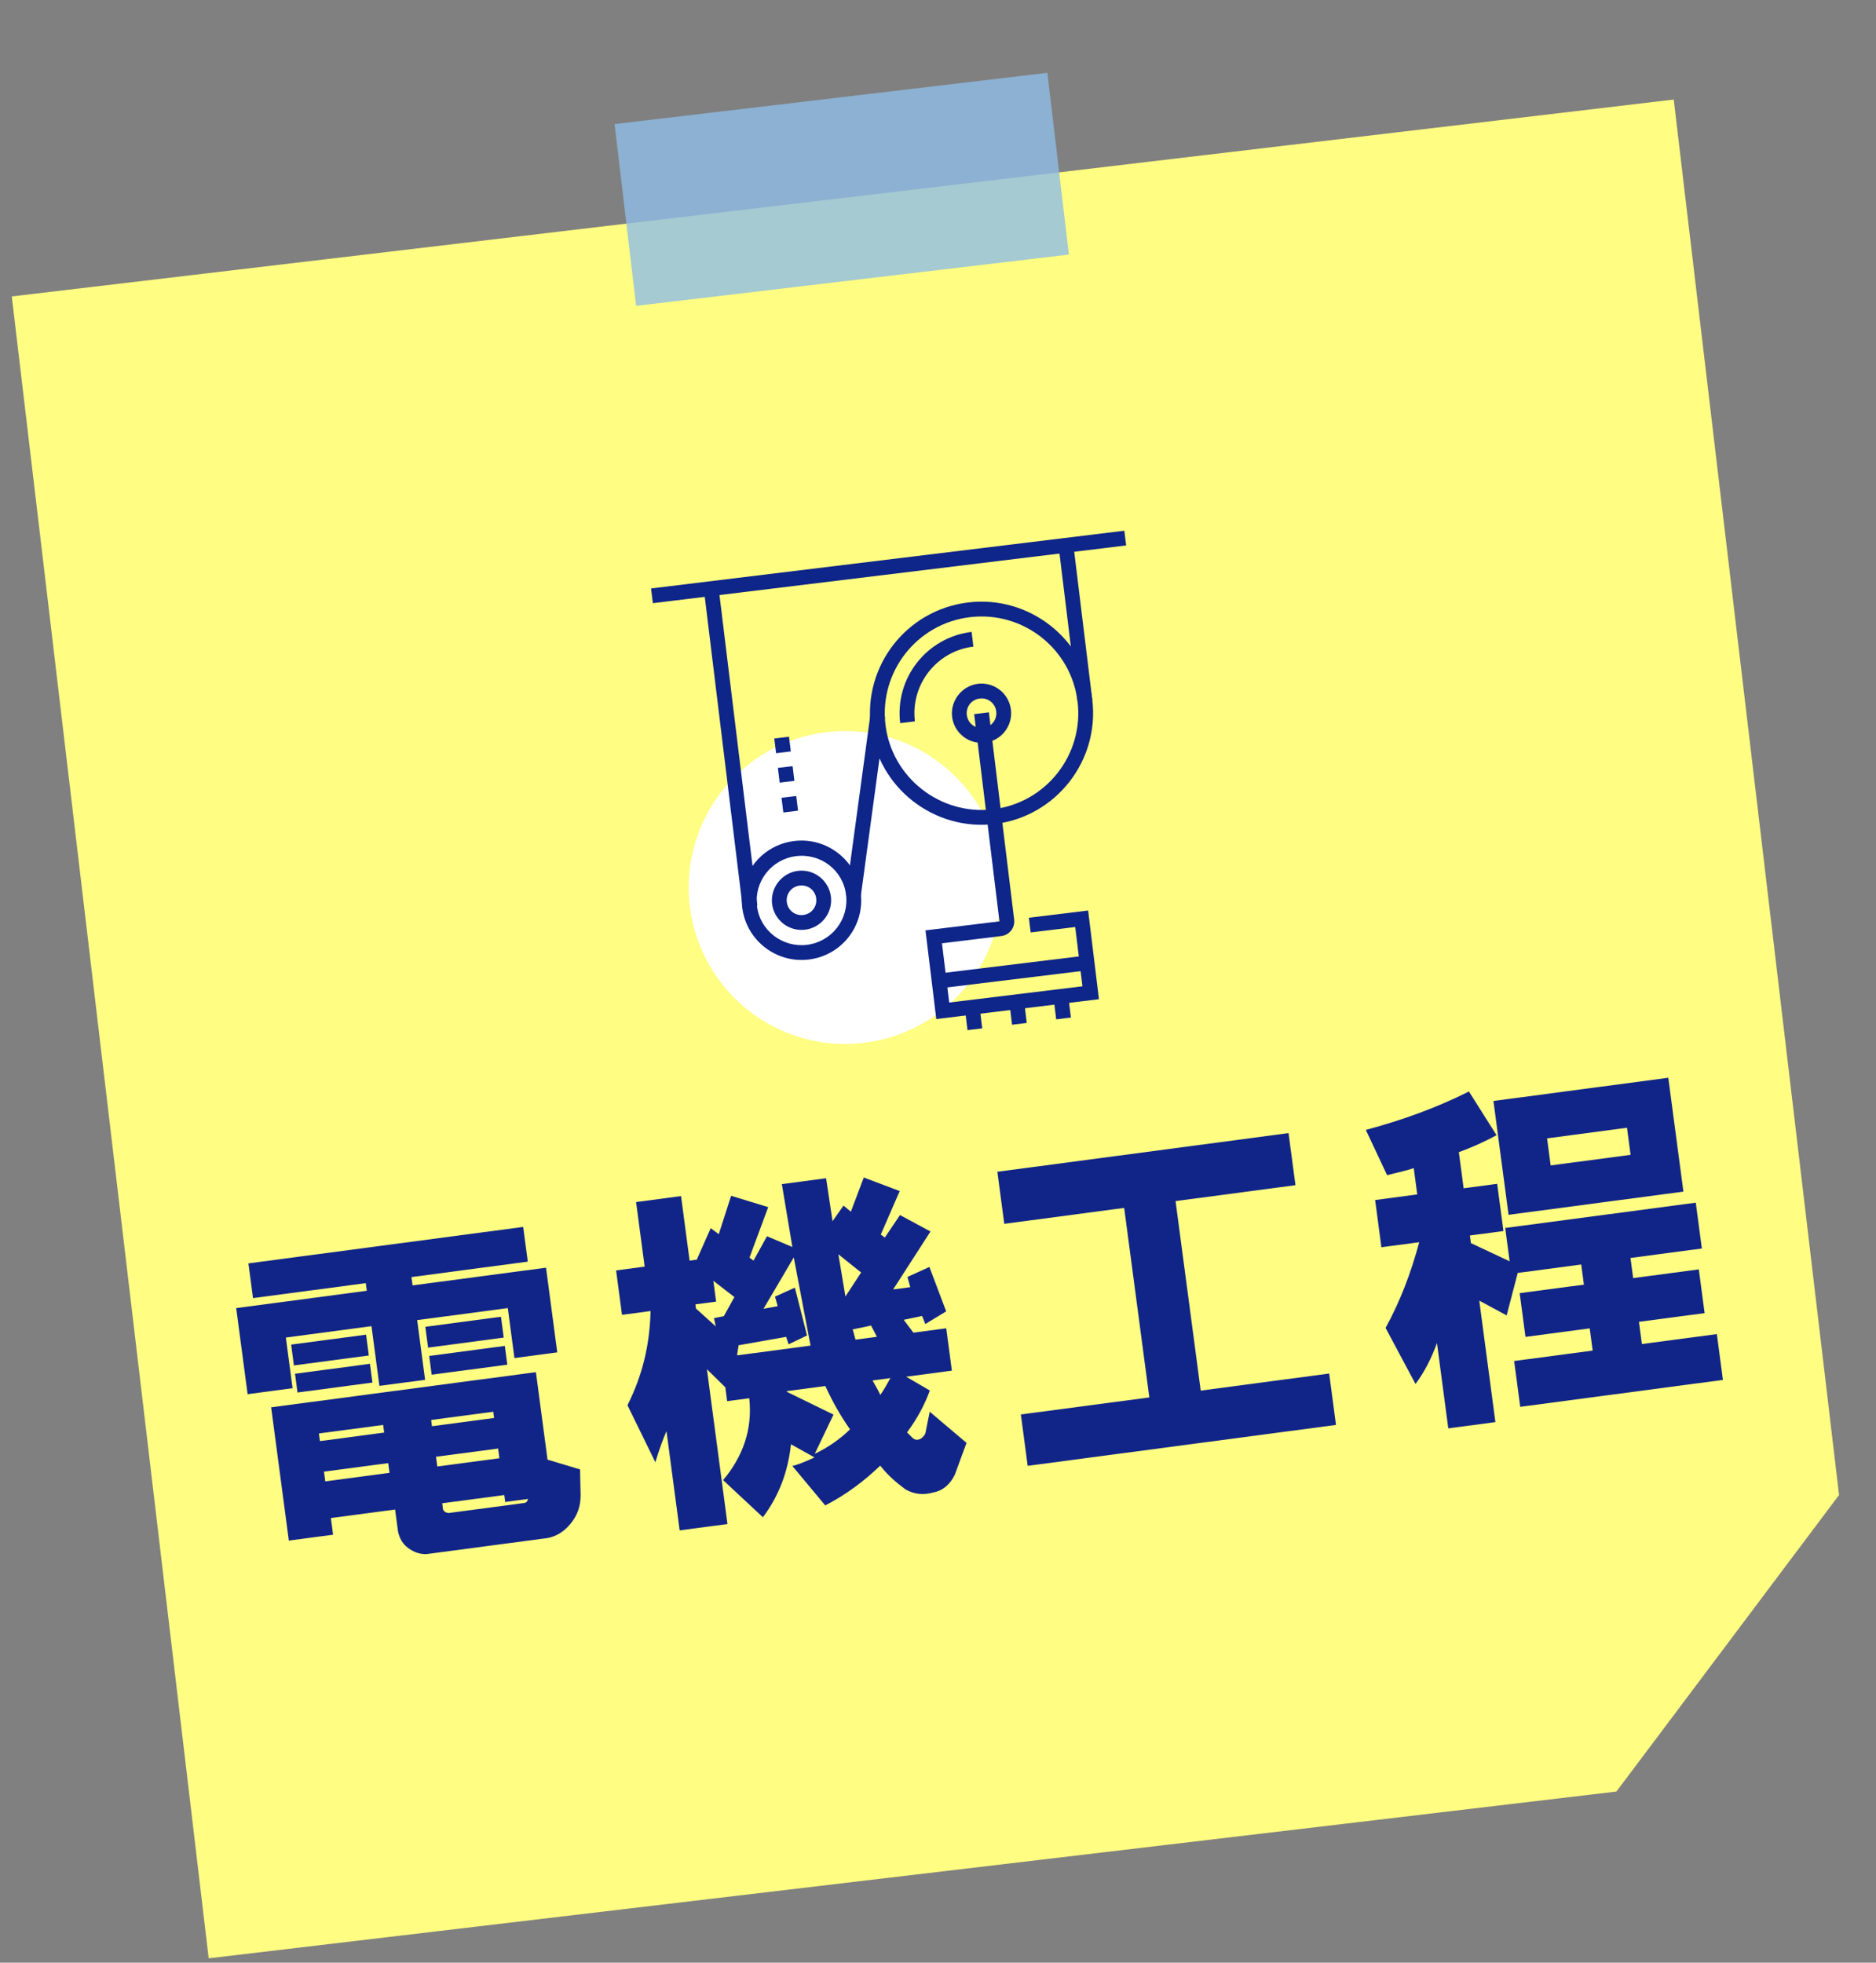
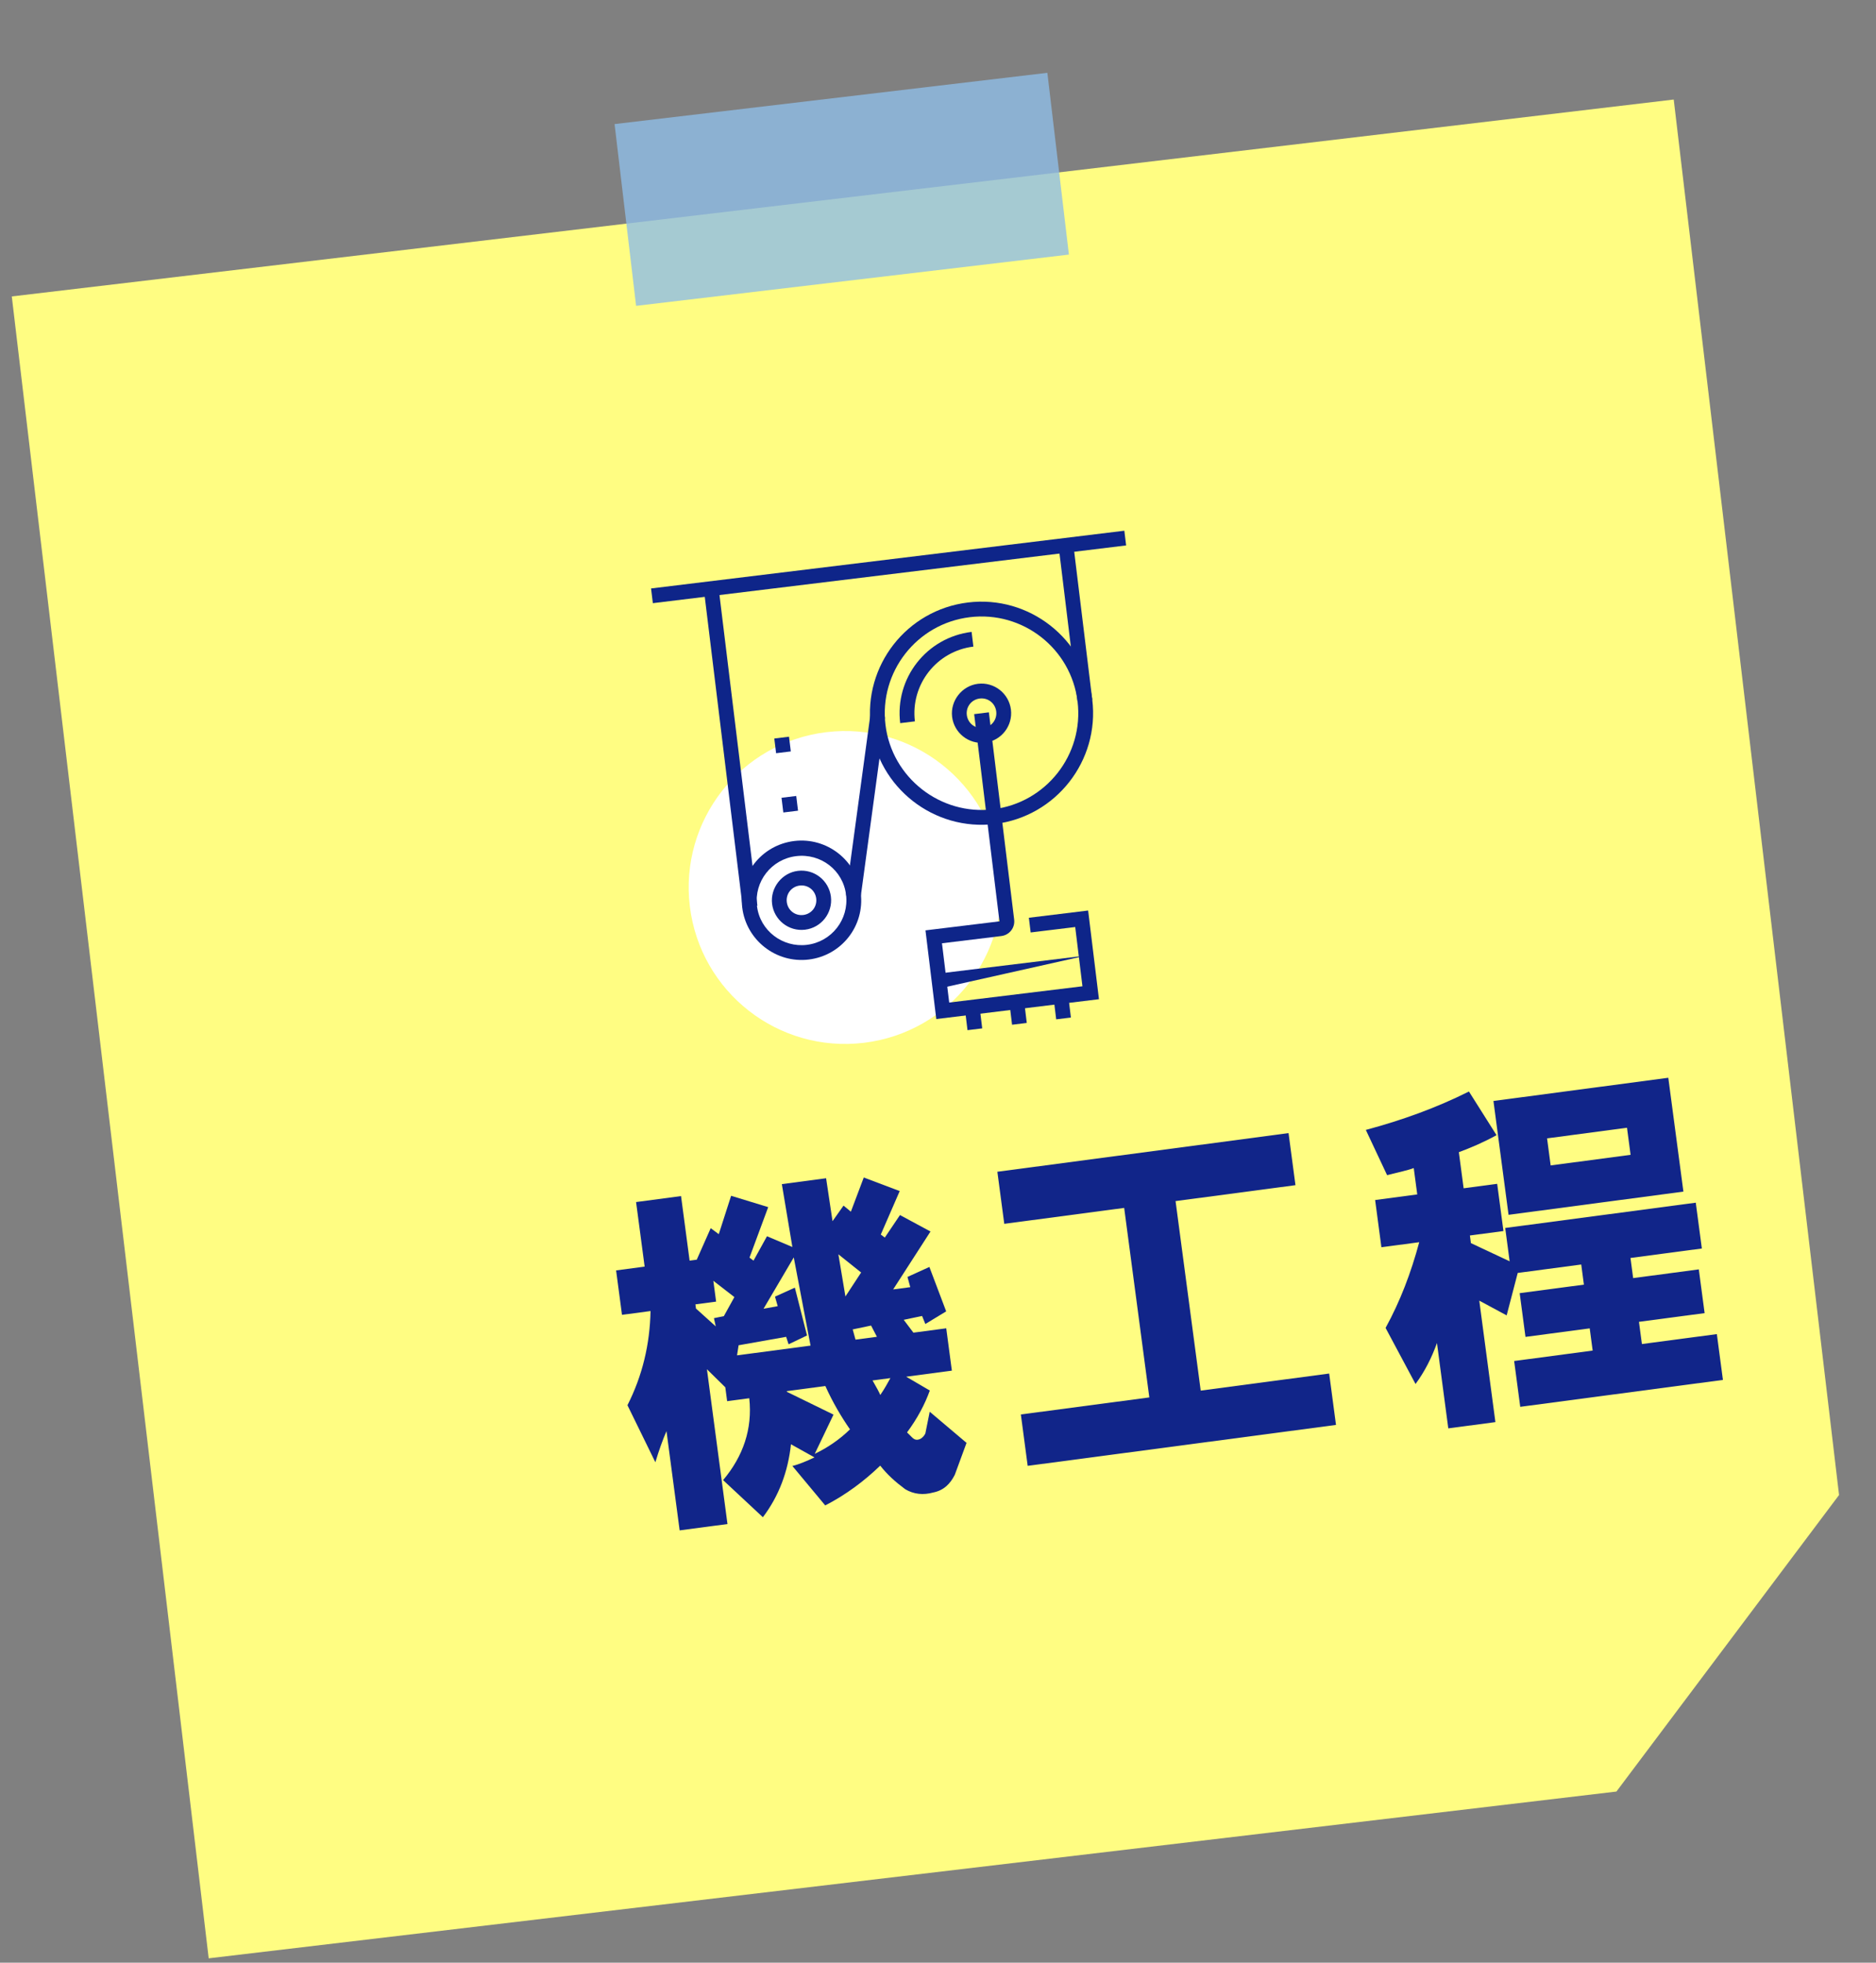
<svg xmlns="http://www.w3.org/2000/svg" width="346" height="362" viewBox="0 0 346 362" fill="none">
  <rect x="0" y="0" width="346" height="362" fill="#808080" stroke="none" />
  <path fill-rule="evenodd" clip-rule="evenodd" d="M308.694 18.359L2.175 54.673L38.489 361.192L298.124 330.432L339.186 275.737L308.694 18.359Z" fill="#FFFD82" />
  <rect opacity="0.8" x="113.348" y="22.885" width="80.381" height="33.76" transform="rotate(-6.756 113.348 22.885)" fill="#8EBDE6" />
  <g clip-path="url(#clip0_3_1233)">
-     <path d="M45.816 233.02L96.492 226.294L97.342 232.695L75.887 235.543L76.091 237.08L100.705 233.813L102.778 249.432L94.88 250.48L93.657 241.262L76.94 243.481L78.402 254.492L69.977 255.61L68.516 244.599L52.721 246.696L53.961 256.042L45.669 257.143L43.561 241.267L67.649 238.07L67.463 236.661L46.665 239.422L45.816 233.02ZM53.271 284.145L50.008 259.563L98.842 253.081L100.983 269.213L106.983 271.023L107.086 275.83C107.077 277.785 106.508 279.554 105.116 281.172C103.723 282.79 102.097 283.657 100.105 283.792L78.65 286.639C77.448 286.668 76.328 286.296 75.287 285.522C74.247 284.748 73.716 283.776 73.414 282.514L72.871 278.417L61.024 279.989L61.432 283.062L53.271 284.145ZM53.697 247.999L67.518 246.165L68.028 250.006L54.207 251.84L53.697 247.999ZM54.411 253.376L68.232 251.542L68.691 254.999L54.87 256.833L54.411 253.376ZM58.819 264.387L59.006 265.795L70.853 264.223L70.666 262.814L58.819 264.387ZM59.754 271.428L59.992 273.221L71.838 271.648L71.6 269.856L59.754 271.428ZM79.519 261.9L79.672 263.052L91.124 261.532L90.971 260.38L79.519 261.9ZM80.419 268.686L80.657 270.478L92.109 268.958L91.871 267.166L80.419 268.686ZM81.558 277.264L81.711 278.416C81.894 278.782 82.191 279.004 82.734 279.062L96.687 277.21C97.082 277.157 97.311 276.866 97.392 276.465L93.18 277.024L93.01 275.744L81.558 277.264ZM78.443 244.715L92.396 242.863L92.906 246.704L78.953 248.556L78.443 244.715ZM79.157 250.092L93.11 248.24L93.569 251.697L79.616 253.549L79.157 250.092Z" fill="#112589" />
    <path d="M113.63 234.312L118.895 233.613L117.315 221.706L125.608 220.606L127.188 232.512L128.504 232.338L131.081 226.524L132.567 227.629L134.843 220.552L141.683 222.641L138.232 231.959L138.975 232.511L141.459 228.013L146.142 229.997L144.201 218.398L152.362 217.315L153.547 225.235L155.577 222.36L156.931 223.483L159.309 217.175L165.937 219.682L162.447 227.702L163.19 228.255L165.988 224.105L171.615 227.137L164.728 237.822L167.887 237.403L167.369 235.517L171.411 233.678L174.507 241.866L170.665 244.2L170.066 242.716L166.677 243.426L168.465 245.795L174.52 244.991L175.557 252.801L167.132 253.919L171.489 256.468C170.61 258.93 169.222 261.589 167.29 264.191L168.216 265.11C168.679 265.57 169.091 265.646 169.6 265.448C170.11 265.25 170.454 264.813 170.666 264.394L171.472 260.379L178.262 266.122L176.097 272.012C175.248 273.688 174.068 274.887 172.11 275.277C170.302 275.777 168.539 275.62 166.939 274.66C165.155 273.334 163.635 271.972 162.344 270.319C159.376 273.189 155.962 275.726 152.201 277.659L146.145 270.385C147.313 270.1 148.71 269.523 150.221 268.801L145.882 266.381C145.343 271.403 143.666 275.925 140.702 279.836L133.365 272.993C137.067 268.593 138.807 263.542 138.191 257.891L134.111 258.432L133.771 255.872L130.382 252.543L134.206 281.35L125.387 282.521L122.923 263.956C122.205 265.615 121.522 267.53 120.872 269.7L115.725 259.179C118.485 253.731 119.86 247.947 119.983 241.807L114.718 242.506L113.63 234.312ZM128.275 240.706L128.36 241.346L132.012 244.64L131.677 243.121L133.503 242.749L135.447 239.233L131.566 236.231L132.076 240.072L128.258 240.578L128.275 240.706ZM140.823 241.386L143.438 240.909L142.937 239.151L146.601 237.492L148.844 246.315L145.443 247.939L144.993 246.565L136.225 248.12L135.936 249.982L149.494 248.183L146.397 231.917L140.823 241.386ZM145.134 256.709L153.728 260.91L150.268 268.144C152.535 267.061 154.752 265.594 156.768 263.633C155.112 261.247 153.554 258.588 152.225 255.637L145.117 256.581L145.134 256.709ZM158.822 234.698L154.626 231.346L155.926 239.121L158.822 234.698ZM157.268 245.196L157.786 247.082L161.735 246.558L160.657 244.486L157.268 245.196ZM160.929 254.612C161.625 255.823 162.156 256.795 162.356 257.289C163.141 256.143 163.68 255.159 164.22 254.176L160.929 254.612Z" fill="#112589" />
    <path d="M184.212 216.084L237.653 208.991L238.928 218.593L216.814 221.528L221.453 256.481L245.146 253.336L246.404 262.81L189.54 270.358L188.283 260.883L211.976 257.739L207.337 222.786L185.223 225.721L183.949 216.119L184.212 216.084Z" fill="#112589" />
    <path d="M251.907 208.402C258.633 206.597 264.896 204.333 270.925 201.318L276.012 209.372C273.516 210.745 271.231 211.7 269.062 212.509L269.945 219.167L276.132 218.346L277.287 227.052L271.101 227.873L271.288 229.281L278.43 232.633L277.614 226.487L312.759 221.822L313.881 230.272L300.718 232.02L301.211 235.732L313.32 234.125L314.391 242.191L302.281 243.798L302.825 247.895L316.909 246.026L318.031 254.476L280.385 259.473L279.263 251.023L293.743 249.101L293.199 245.004L281.352 246.576L280.282 238.51L292.128 236.938L291.635 233.225L279.921 234.78L277.879 242.608L272.83 239.89L275.804 262.295L267.116 263.449L265.026 247.701C264.05 250.436 262.776 252.95 261.073 255.261L255.549 244.92C258.244 240.002 260.231 234.788 261.755 229.113L254.779 230.039L253.623 221.333L261.39 220.302L260.744 215.437C259.725 215.833 258.031 216.188 255.827 216.741L251.907 208.402ZM275.443 203.063L307.692 198.783L310.479 219.78L278.23 224.06L275.443 203.063ZM285.333 209.959L285.995 214.952L300.738 212.995L300.075 208.002L285.333 209.959Z" fill="#112589" />
  </g>
  <g clip-path="url(#clip1_3_1233)">
    <path d="M159.372 192.331C175.192 190.4 186.452 176.011 184.522 160.191C182.591 144.372 168.202 133.112 152.382 135.042C136.563 136.972 125.303 151.362 127.233 167.181C129.163 183.001 143.553 194.261 159.372 192.331Z" fill="white" />
    <path d="M183.519 151.973C172.269 153.346 161.973 145.29 160.601 134.039C159.228 122.789 167.204 112.503 178.534 111.121C189.785 109.748 200.08 117.804 201.453 129.055C202.825 140.305 194.769 150.6 183.519 151.973ZM178.865 113.834C169.051 115.031 162.126 123.974 163.314 133.708C164.501 143.443 173.454 150.448 183.188 149.26C192.922 148.072 199.937 139.2 198.74 129.386C197.542 119.572 188.6 112.646 178.865 113.834Z" fill="#0E2589" />
    <path d="M149.158 176.977C143.174 177.707 137.633 173.443 136.894 167.379C136.154 161.315 140.427 155.854 146.491 155.114C152.475 154.384 158.016 158.648 158.756 164.712C159.496 170.776 155.222 176.237 149.158 176.977ZM146.832 157.907C142.284 158.462 139.061 162.58 139.616 167.128C140.171 171.676 144.359 174.809 148.827 174.264C153.375 173.709 156.598 169.591 156.043 165.043C155.488 160.495 151.38 157.352 146.832 157.907Z" fill="#0E2589" />
    <path d="M132.531 108.393L129.818 108.724L136.973 167.369L139.686 167.038L132.531 108.393Z" fill="#0E2589" />
    <path d="M157.565 166.234C157.485 166.243 157.326 166.263 157.236 166.193C156.498 166.121 155.922 165.381 156.074 164.634L160.466 132.274C160.538 131.537 161.278 130.96 162.025 131.112C162.763 131.184 163.339 131.924 163.187 132.671L158.795 165.031C158.713 165.689 158.203 166.156 157.565 166.234Z" fill="#0E2589" />
    <path d="M197.958 100.41L195.245 100.741L198.74 129.386L201.453 129.055L197.958 100.41Z" fill="#0E2589" />
    <path d="M181.689 136.973C178.657 137.343 175.961 135.161 175.601 132.209C175.241 129.257 177.412 126.482 180.365 126.121C183.397 125.751 186.092 127.933 186.452 130.885C186.813 133.837 184.721 136.603 181.689 136.973ZM180.696 128.834C179.18 129.019 178.129 130.362 178.314 131.878C178.499 133.394 179.842 134.445 181.358 134.26C182.874 134.075 183.924 132.732 183.74 131.216C183.555 129.7 182.212 128.649 180.696 128.834Z" fill="#0E2589" />
    <path d="M148.487 171.471C145.455 171.841 142.759 169.66 142.399 166.708C142.039 163.755 144.21 160.98 147.163 160.62C150.195 160.25 152.89 162.431 153.25 165.383C153.611 168.336 151.519 171.101 148.487 171.471ZM147.494 163.333C145.978 163.518 144.927 164.861 145.112 166.377C145.297 167.893 146.64 168.943 148.156 168.758C149.672 168.573 150.722 167.23 150.538 165.714C150.353 164.199 149.01 163.148 147.494 163.333Z" fill="#0E2589" />
    <path d="M207.367 97.886L120.078 108.536L120.409 111.249L207.698 100.599L207.367 97.886Z" fill="#0E2589" />
    <path d="M146.854 146.81L144.141 147.141L144.472 149.854L147.185 149.523L146.854 146.81Z" fill="#0E2589" />
-     <path d="M146.183 141.305L143.47 141.636L143.801 144.349L146.514 144.018L146.183 141.305Z" fill="#0E2589" />
    <path d="M145.521 135.879L142.808 136.21L143.139 138.923L145.852 138.592L145.521 135.879Z" fill="#0E2589" />
    <path d="M180.658 185.604L177.946 185.935L178.442 190.004L181.155 189.673L180.658 185.604Z" fill="#0E2589" />
    <path d="M188.877 184.601L186.164 184.932L186.66 189.001L189.373 188.67L188.877 184.601Z" fill="#0E2589" />
    <path d="M197.015 183.608L194.302 183.939L194.799 188.008L197.512 187.677L197.015 183.608Z" fill="#0E2589" />
-     <path d="M200.327 176.24L173.039 179.569L173.37 182.282L200.658 178.953L200.327 176.24Z" fill="#0E2589" />
+     <path d="M200.327 176.24L173.039 179.569L173.37 182.282L200.327 176.24Z" fill="#0E2589" />
    <path d="M202.686 184.293L172.685 187.953L170.69 171.596L184.334 169.932L179.67 131.713L182.383 131.382L187.046 169.601C187.231 171.117 186.181 172.459 184.665 172.644L173.733 173.978L175.067 184.909L199.642 181.911L198.308 170.98L190.09 171.982L189.759 169.27L200.69 167.936L202.686 184.293V184.293Z" fill="#0E2589" />
    <path d="M168.739 133.046L166.026 133.377C165.014 125.079 170.898 117.559 179.196 116.547L179.527 119.26C172.745 120.087 167.912 126.264 168.739 133.046Z" fill="#0E2589" />
  </g>
  <defs>
    <clipPath id="clip0_3_1233">
      <rect width="270.08" height="61.089" fill="white" transform="translate(42.287 231.664) rotate(-7.561)" />
    </clipPath>
    <clipPath id="clip1_3_1233">
      <rect width="87.937" height="87.937" fill="white" transform="translate(120.078 108.536) rotate(-6.957)" />
    </clipPath>
  </defs>
</svg>